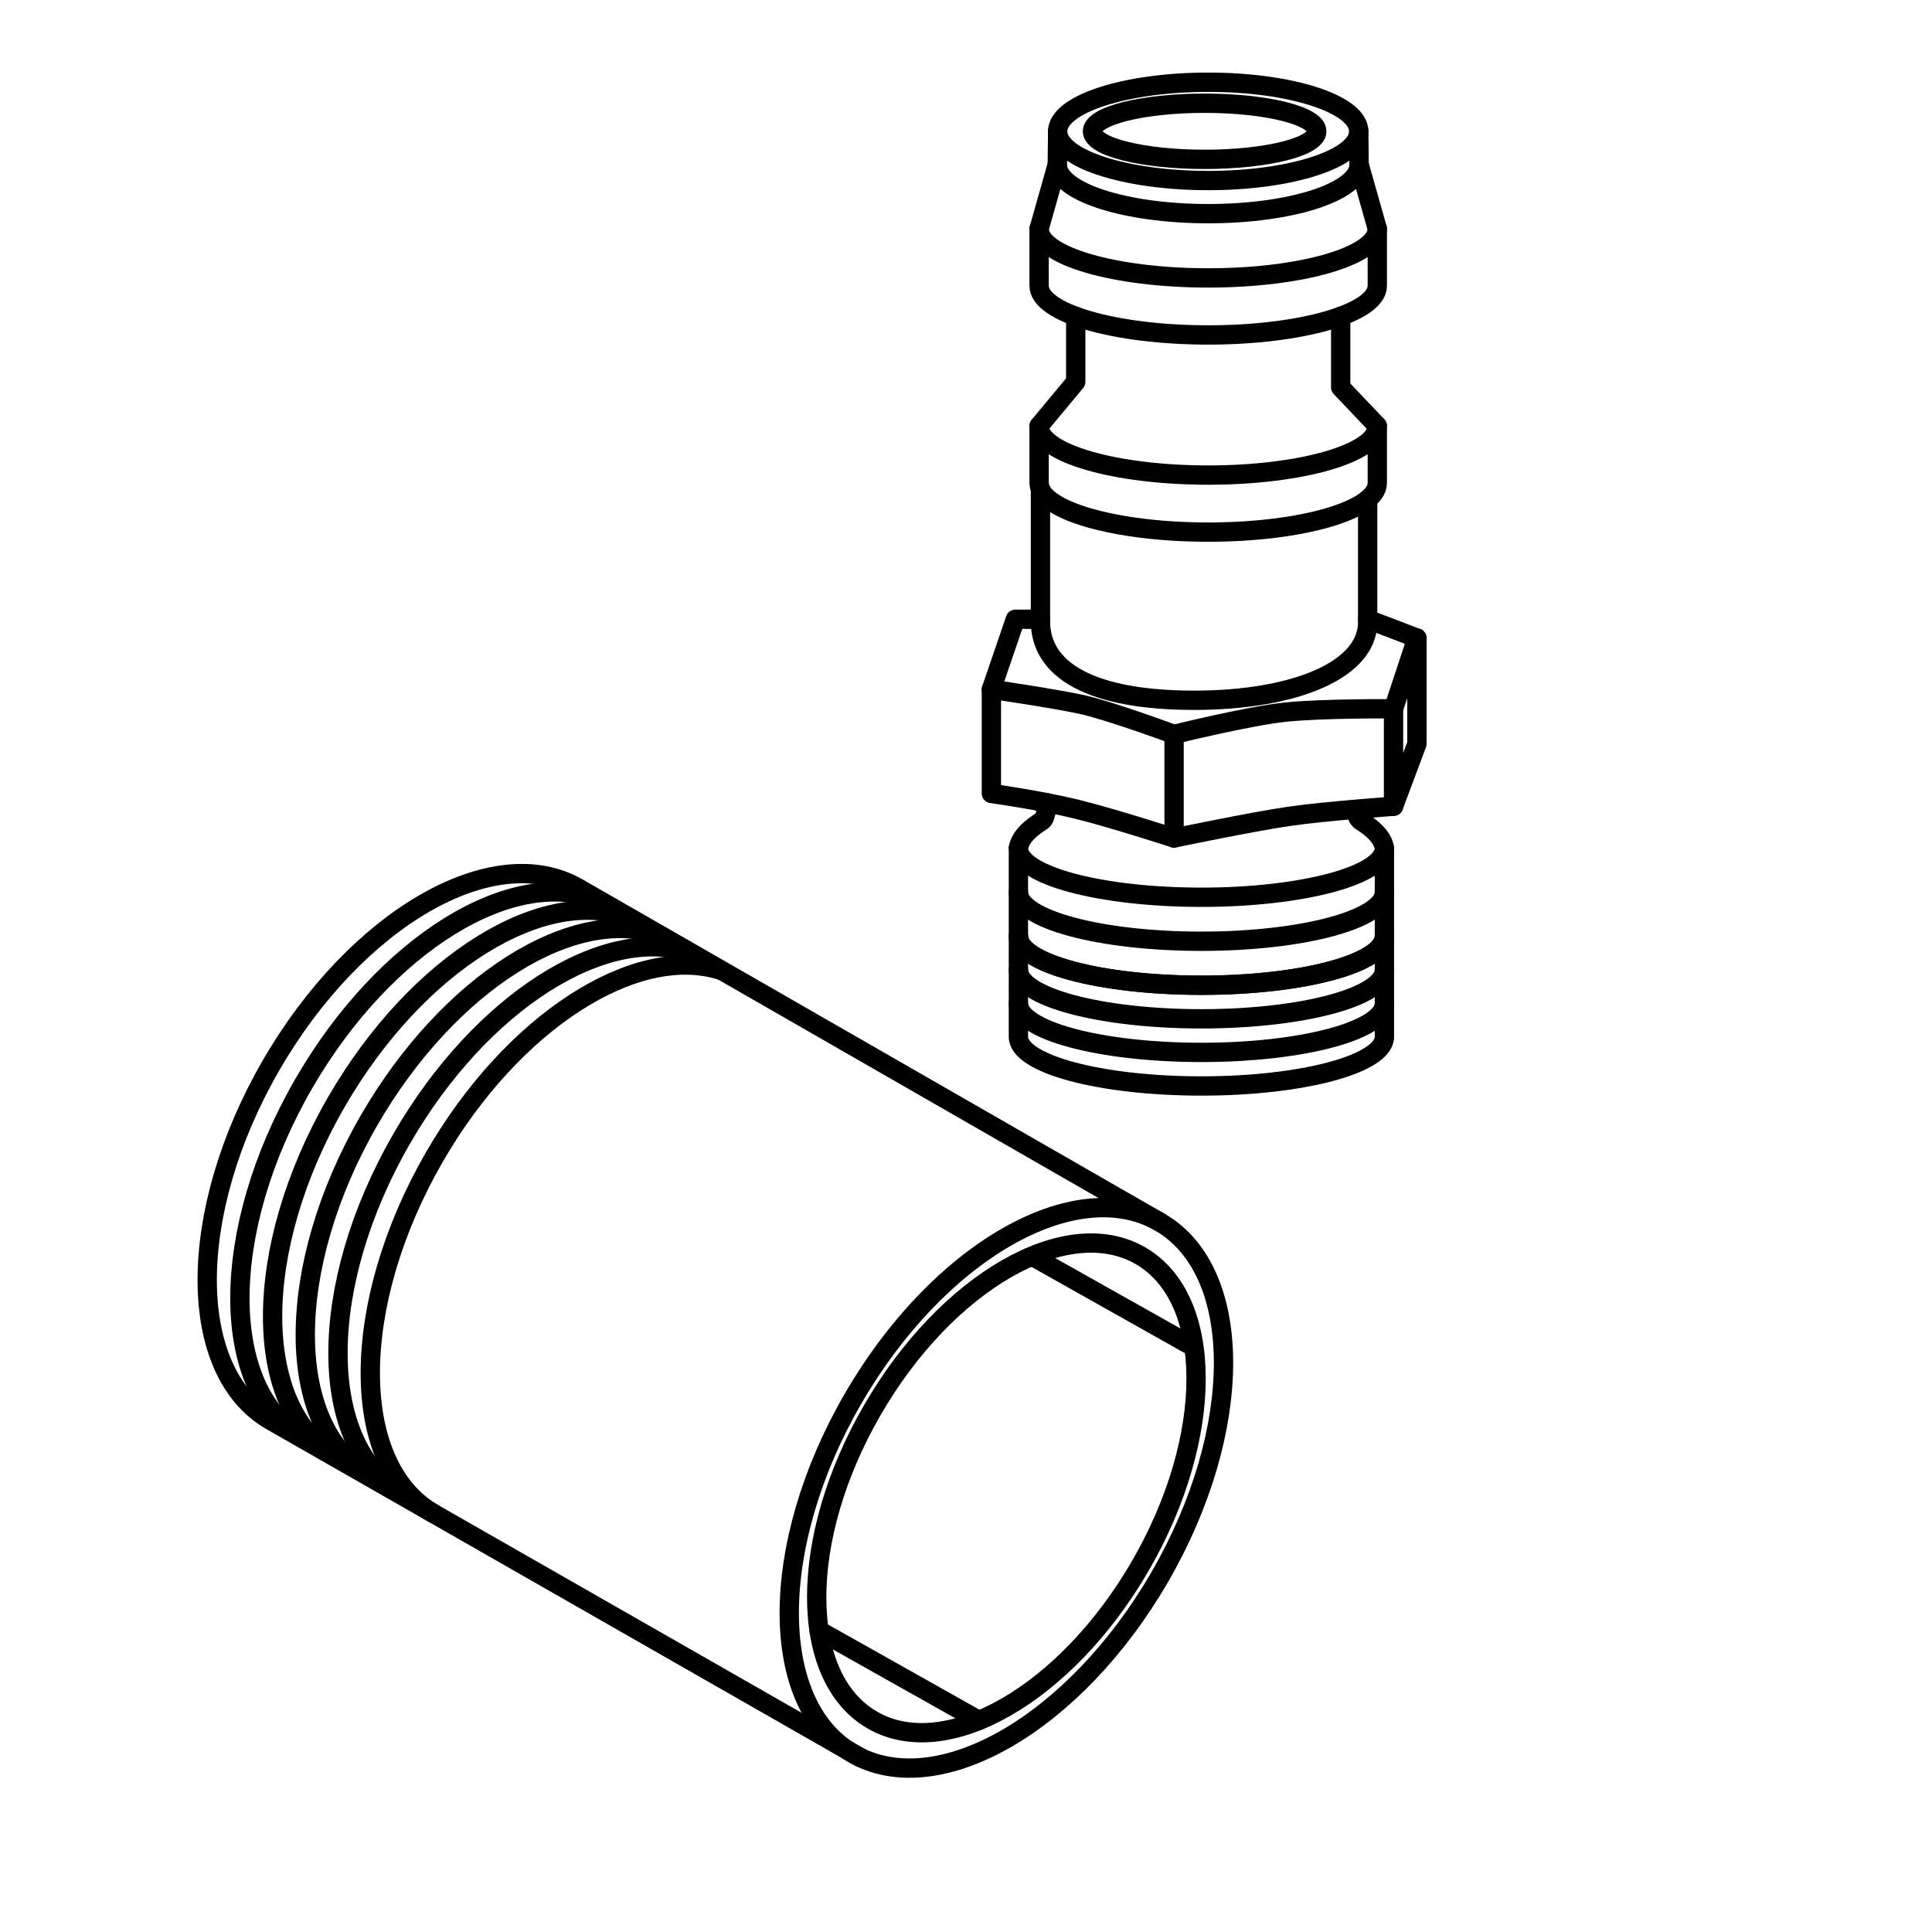
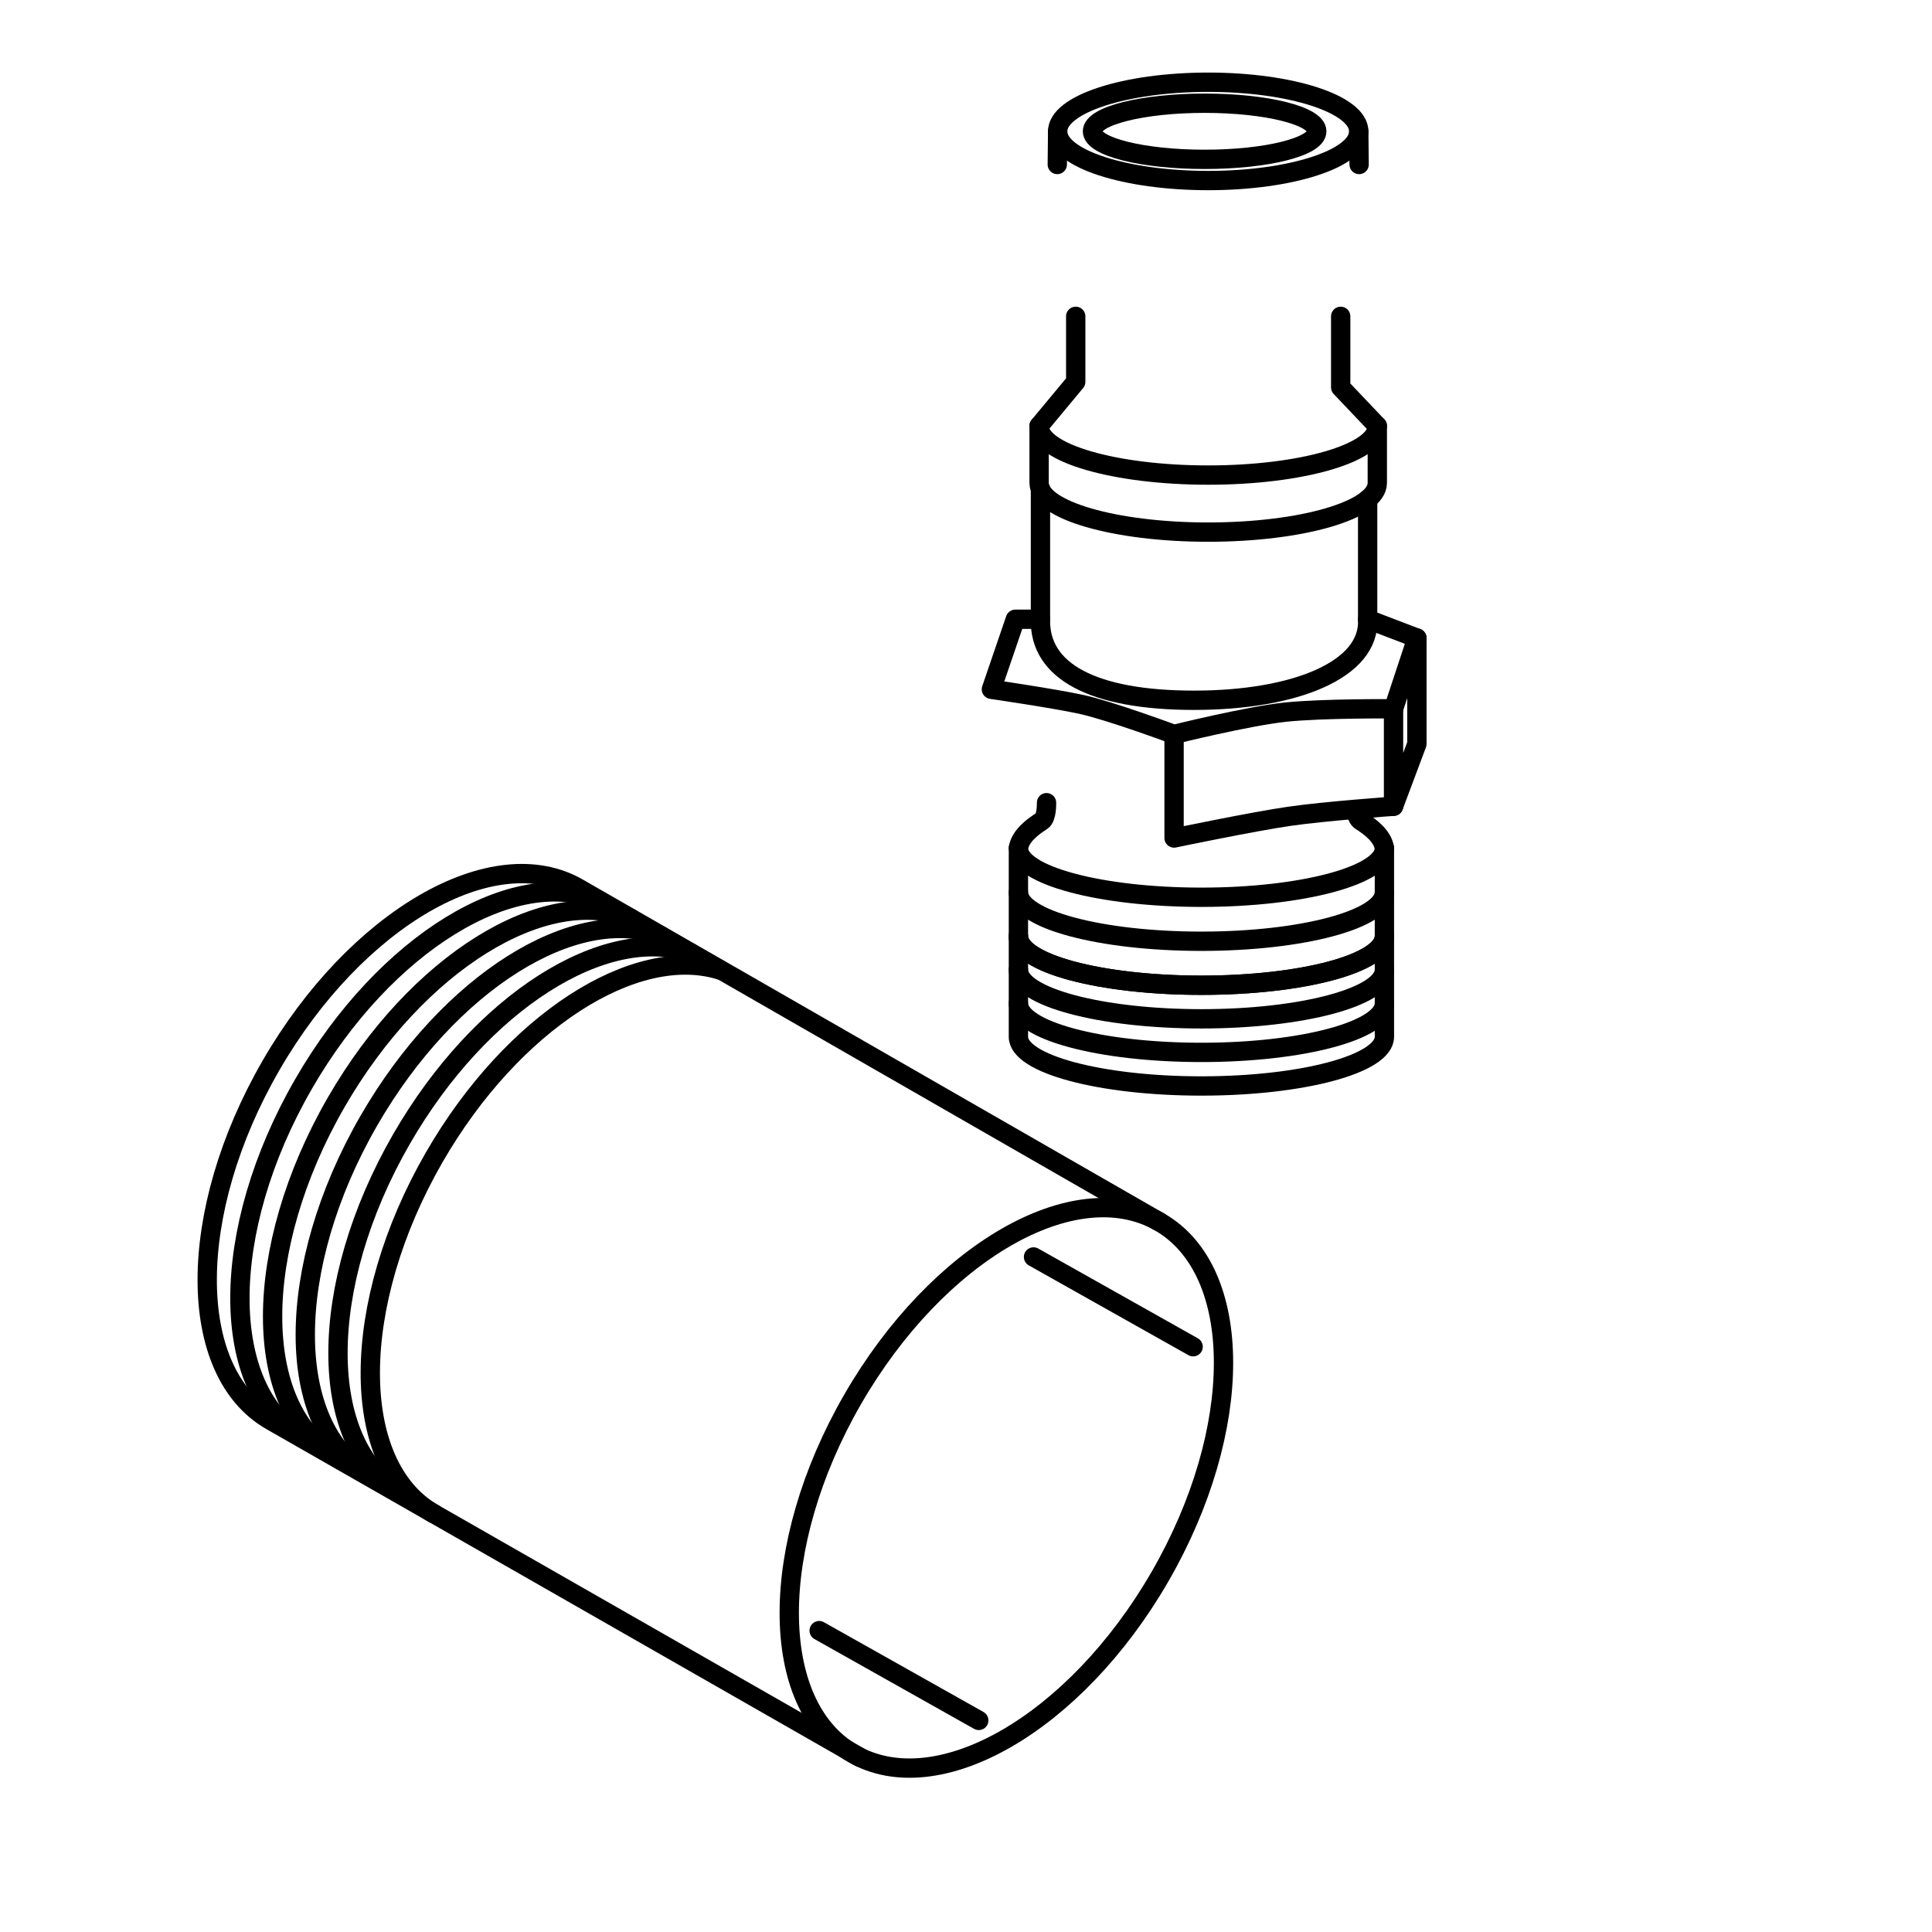
<svg xmlns="http://www.w3.org/2000/svg" width="100" height="100" viewBox="0 0 100 100" fill="none">
  <path d="M60.042 81.604C64.428 74.007 64.424 65.793 60.032 63.257C55.64 60.721 48.524 64.824 44.138 72.421C39.752 80.018 39.757 88.232 44.149 90.768C48.54 93.303 55.656 89.2 60.042 81.604Z" stroke="black" stroke-linecap="round" stroke-linejoin="round" />
  <path d="M22.44 78.341C18.048 75.805 18.089 67.499 22.483 59.888C26.527 52.883 32.883 48.84 37.293 50.218" stroke="black" stroke-linecap="round" stroke-linejoin="round" />
  <path d="M20.787 77.313C16.395 74.777 16.396 66.552 20.791 58.941C24.881 51.856 31.336 47.802 35.751 49.321" stroke="black" stroke-linecap="round" stroke-linejoin="round" />
  <path d="M19.095 76.366C14.703 73.831 14.704 65.605 19.098 57.995C23.232 50.836 29.779 46.771 34.197 48.424" stroke="black" stroke-linecap="round" stroke-linejoin="round" />
  <path d="M17.402 75.42C13.011 72.884 13.012 64.659 17.406 57.048C21.586 49.809 28.234 45.733 32.652 47.535" stroke="black" stroke-linecap="round" stroke-linejoin="round" />
  <path d="M15.71 74.473C11.319 71.938 11.32 63.712 15.714 56.102C19.922 48.814 26.63 44.733 31.048 46.625" stroke="black" stroke-linecap="round" stroke-linejoin="round" />
  <path d="M60.032 63.257L29.93 45.966C25.539 43.43 18.416 47.544 14.022 55.155C9.628 62.765 9.626 70.991 14.018 73.526L44.52 90.963" stroke="black" stroke-linecap="round" stroke-linejoin="round" />
-   <path d="M59.038 81.023C62.87 74.386 62.866 67.21 59.029 64.995C55.192 62.779 48.975 66.364 45.143 73.001C41.311 79.638 41.315 86.815 45.152 89.03C48.989 91.245 55.206 87.661 59.038 81.023Z" stroke="black" stroke-linecap="round" stroke-linejoin="round" />
  <path d="M50.661 89.048L42.4 84.401" stroke="black" stroke-linecap="round" stroke-linejoin="round" />
  <path d="M61.756 69.707L53.495 65.06" stroke="black" stroke-linecap="round" stroke-linejoin="round" />
  <path d="M62.351 8.248C65.557 8.248 68.156 7.598 68.156 6.796C68.156 5.993 65.557 5.343 62.351 5.343C59.145 5.343 56.546 5.993 56.546 6.796C56.546 7.598 59.145 8.248 62.351 8.248Z" stroke="black" stroke-linecap="round" stroke-linejoin="round" />
  <path d="M62.537 9.345C66.84 9.345 70.329 8.206 70.329 6.801C70.329 5.395 66.84 4.256 62.537 4.256C58.233 4.256 54.744 5.395 54.744 6.801C54.744 8.206 58.233 9.345 62.537 9.345Z" stroke="black" stroke-linecap="round" stroke-linejoin="round" />
-   <path d="M53.784 14.793C53.784 16.198 57.703 17.337 62.537 17.337C67.37 17.337 71.289 16.198 71.289 14.793V11.84C71.289 13.245 67.37 14.385 62.537 14.385C57.703 14.385 53.784 13.245 53.784 11.84V14.793Z" stroke="black" stroke-linecap="round" stroke-linejoin="round" />
  <path d="M53.784 24.997C53.784 26.403 57.703 27.542 62.537 27.542C67.37 27.542 71.289 26.403 71.289 24.997V22.045C71.289 23.45 67.37 24.59 62.537 24.59C57.703 24.59 53.784 23.45 53.784 22.045V24.997Z" stroke="black" stroke-linecap="round" stroke-linejoin="round" />
  <path d="M52.713 48.451C52.713 49.857 56.954 50.996 62.185 50.996C67.417 50.996 71.657 49.857 71.657 48.451" stroke="black" stroke-linecap="round" stroke-linejoin="round" />
  <path d="M52.713 48.451C52.713 49.857 56.954 50.996 62.185 50.996C67.417 50.996 71.657 49.857 71.657 48.451" stroke="black" stroke-linecap="round" stroke-linejoin="round" />
  <path d="M52.713 46.175C52.713 47.58 56.954 48.719 62.185 48.719C67.417 48.719 71.657 47.58 71.657 46.175" stroke="black" stroke-linecap="round" stroke-linejoin="round" />
  <path d="M53.854 32.053C53.784 34.742 56.575 36.246 61.806 36.246C67.038 36.246 70.93 34.658 70.789 32.053" stroke="black" stroke-linecap="round" stroke-linejoin="round" />
  <path d="M52.713 53.665C52.713 55.071 56.954 56.21 62.185 56.21C67.417 56.21 71.657 55.07 71.657 53.665V43.898C71.657 45.303 67.417 46.442 62.185 46.442C56.954 46.442 52.713 45.303 52.713 43.898V53.665Z" stroke="black" stroke-linecap="round" stroke-linejoin="round" />
  <path d="M52.713 50.189C52.713 51.595 56.954 52.734 62.185 52.734C67.417 52.734 71.657 51.594 71.657 50.189" stroke="black" stroke-linecap="round" stroke-linejoin="round" />
  <path d="M52.713 51.927C52.713 53.333 56.954 54.472 62.185 54.472C67.417 54.472 71.657 53.333 71.657 51.927" stroke="black" stroke-linecap="round" stroke-linejoin="round" />
-   <path d="M53.784 11.84L54.725 8.514C54.725 9.919 58.223 11.059 62.537 11.059C66.851 11.059 70.348 9.919 70.348 8.514L71.289 11.84" stroke="black" stroke-linecap="round" stroke-linejoin="round" />
  <path d="M54.744 6.801L54.725 8.514" stroke="black" stroke-linecap="round" stroke-linejoin="round" />
  <path d="M70.329 6.801L70.348 8.514" stroke="black" stroke-linecap="round" stroke-linejoin="round" />
  <path d="M55.679 16.373V19.764L53.784 22.045" stroke="black" stroke-linecap="round" stroke-linejoin="round" />
  <path d="M53.854 25.309V32.053H52.554L51.314 35.678C51.314 35.678 54.486 36.139 55.956 36.456C57.426 36.773 60.77 38.013 60.77 38.013C60.77 38.013 64.604 37.062 66.536 36.86C68.467 36.658 72.129 36.687 72.129 36.687L73.339 33.026L70.789 32.053V25.847" stroke="black" stroke-linecap="round" stroke-linejoin="round" />
  <path d="M69.394 16.373V20.049L71.289 22.045" stroke="black" stroke-linecap="round" stroke-linejoin="round" />
  <path d="M60.77 38.013V43.375C60.77 43.375 64.849 42.524 66.738 42.251C68.626 41.978 72.129 41.732 72.129 41.732" stroke="black" stroke-linecap="round" stroke-linejoin="round" />
  <path d="M73.339 33.026V38.503L72.129 41.732V36.687" stroke="black" stroke-linecap="round" stroke-linejoin="round" />
-   <path d="M51.314 35.678V41.069C51.314 41.069 53.808 41.416 55.696 41.876C57.584 42.337 60.77 43.375 60.77 43.375" stroke="black" stroke-linecap="round" stroke-linejoin="round" />
  <path d="M52.713 43.898C52.807 43.283 53.423 42.811 53.924 42.492C54.191 42.322 54.168 41.547 54.168 41.547" stroke="black" stroke-linecap="round" stroke-linejoin="round" />
  <path d="M71.657 43.898C71.563 43.283 70.948 42.811 70.446 42.492C70.18 42.322 70.202 41.915 70.202 41.915" stroke="black" stroke-linecap="round" stroke-linejoin="round" />
</svg>